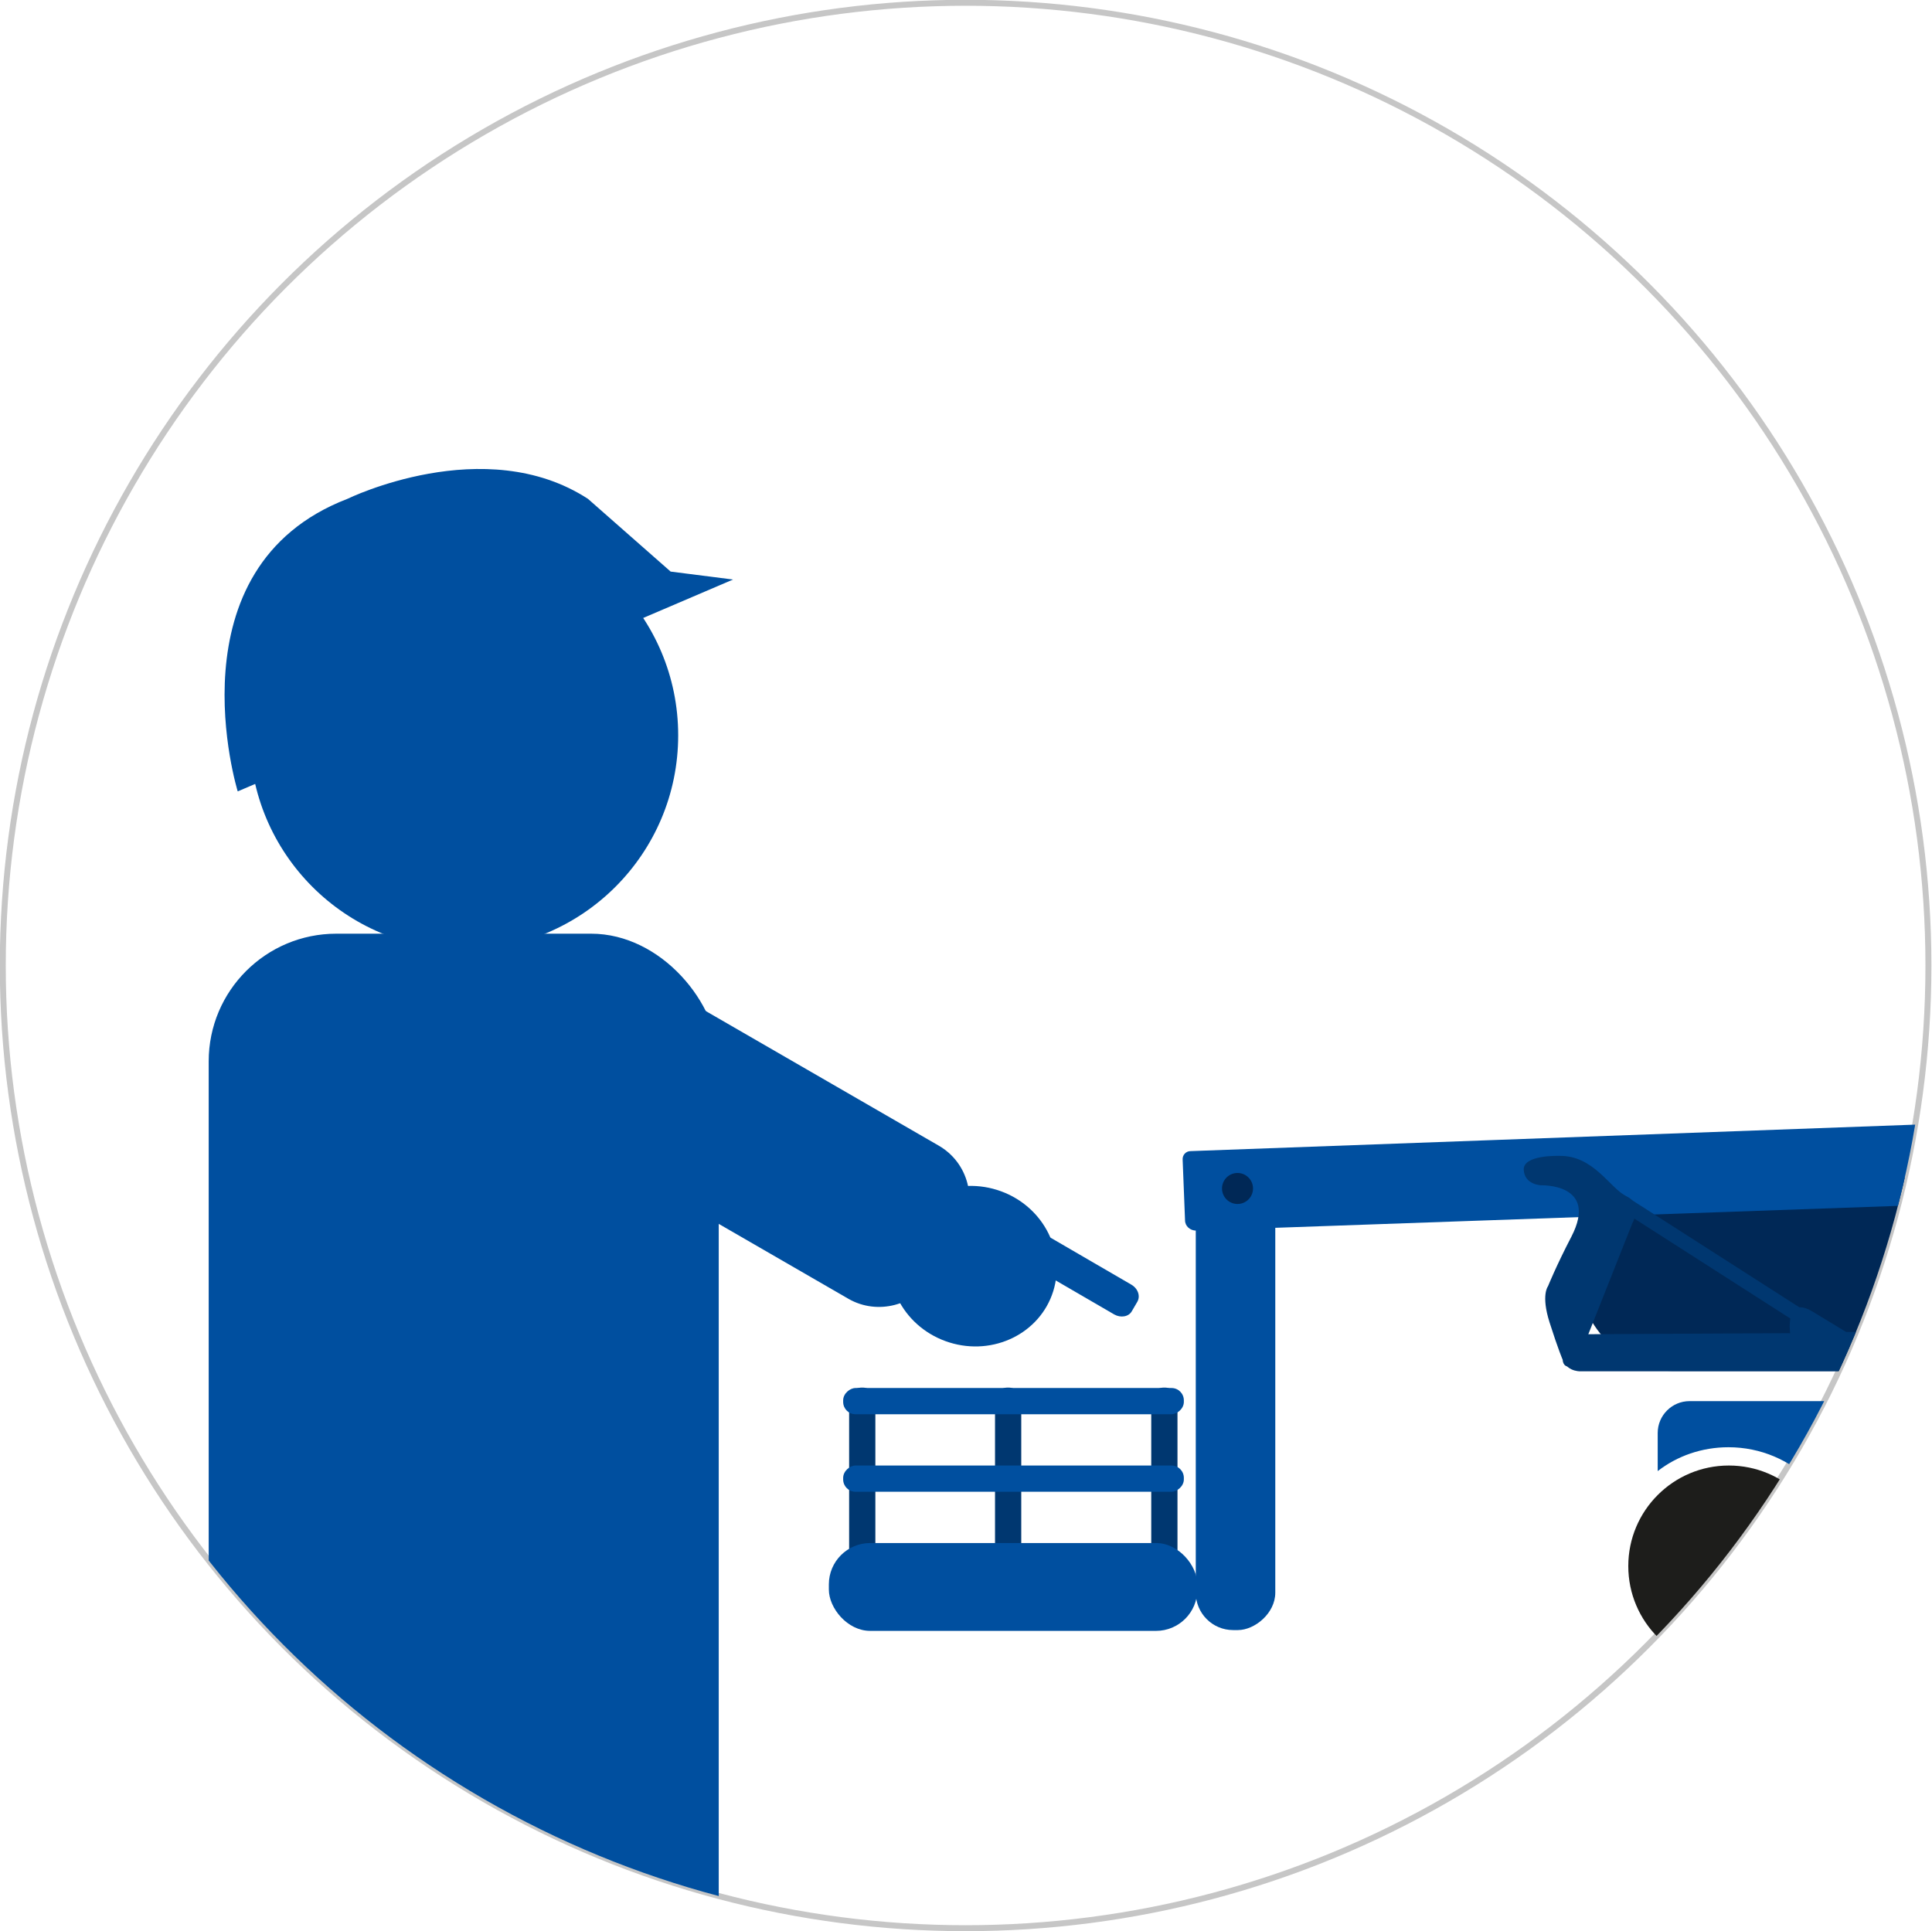
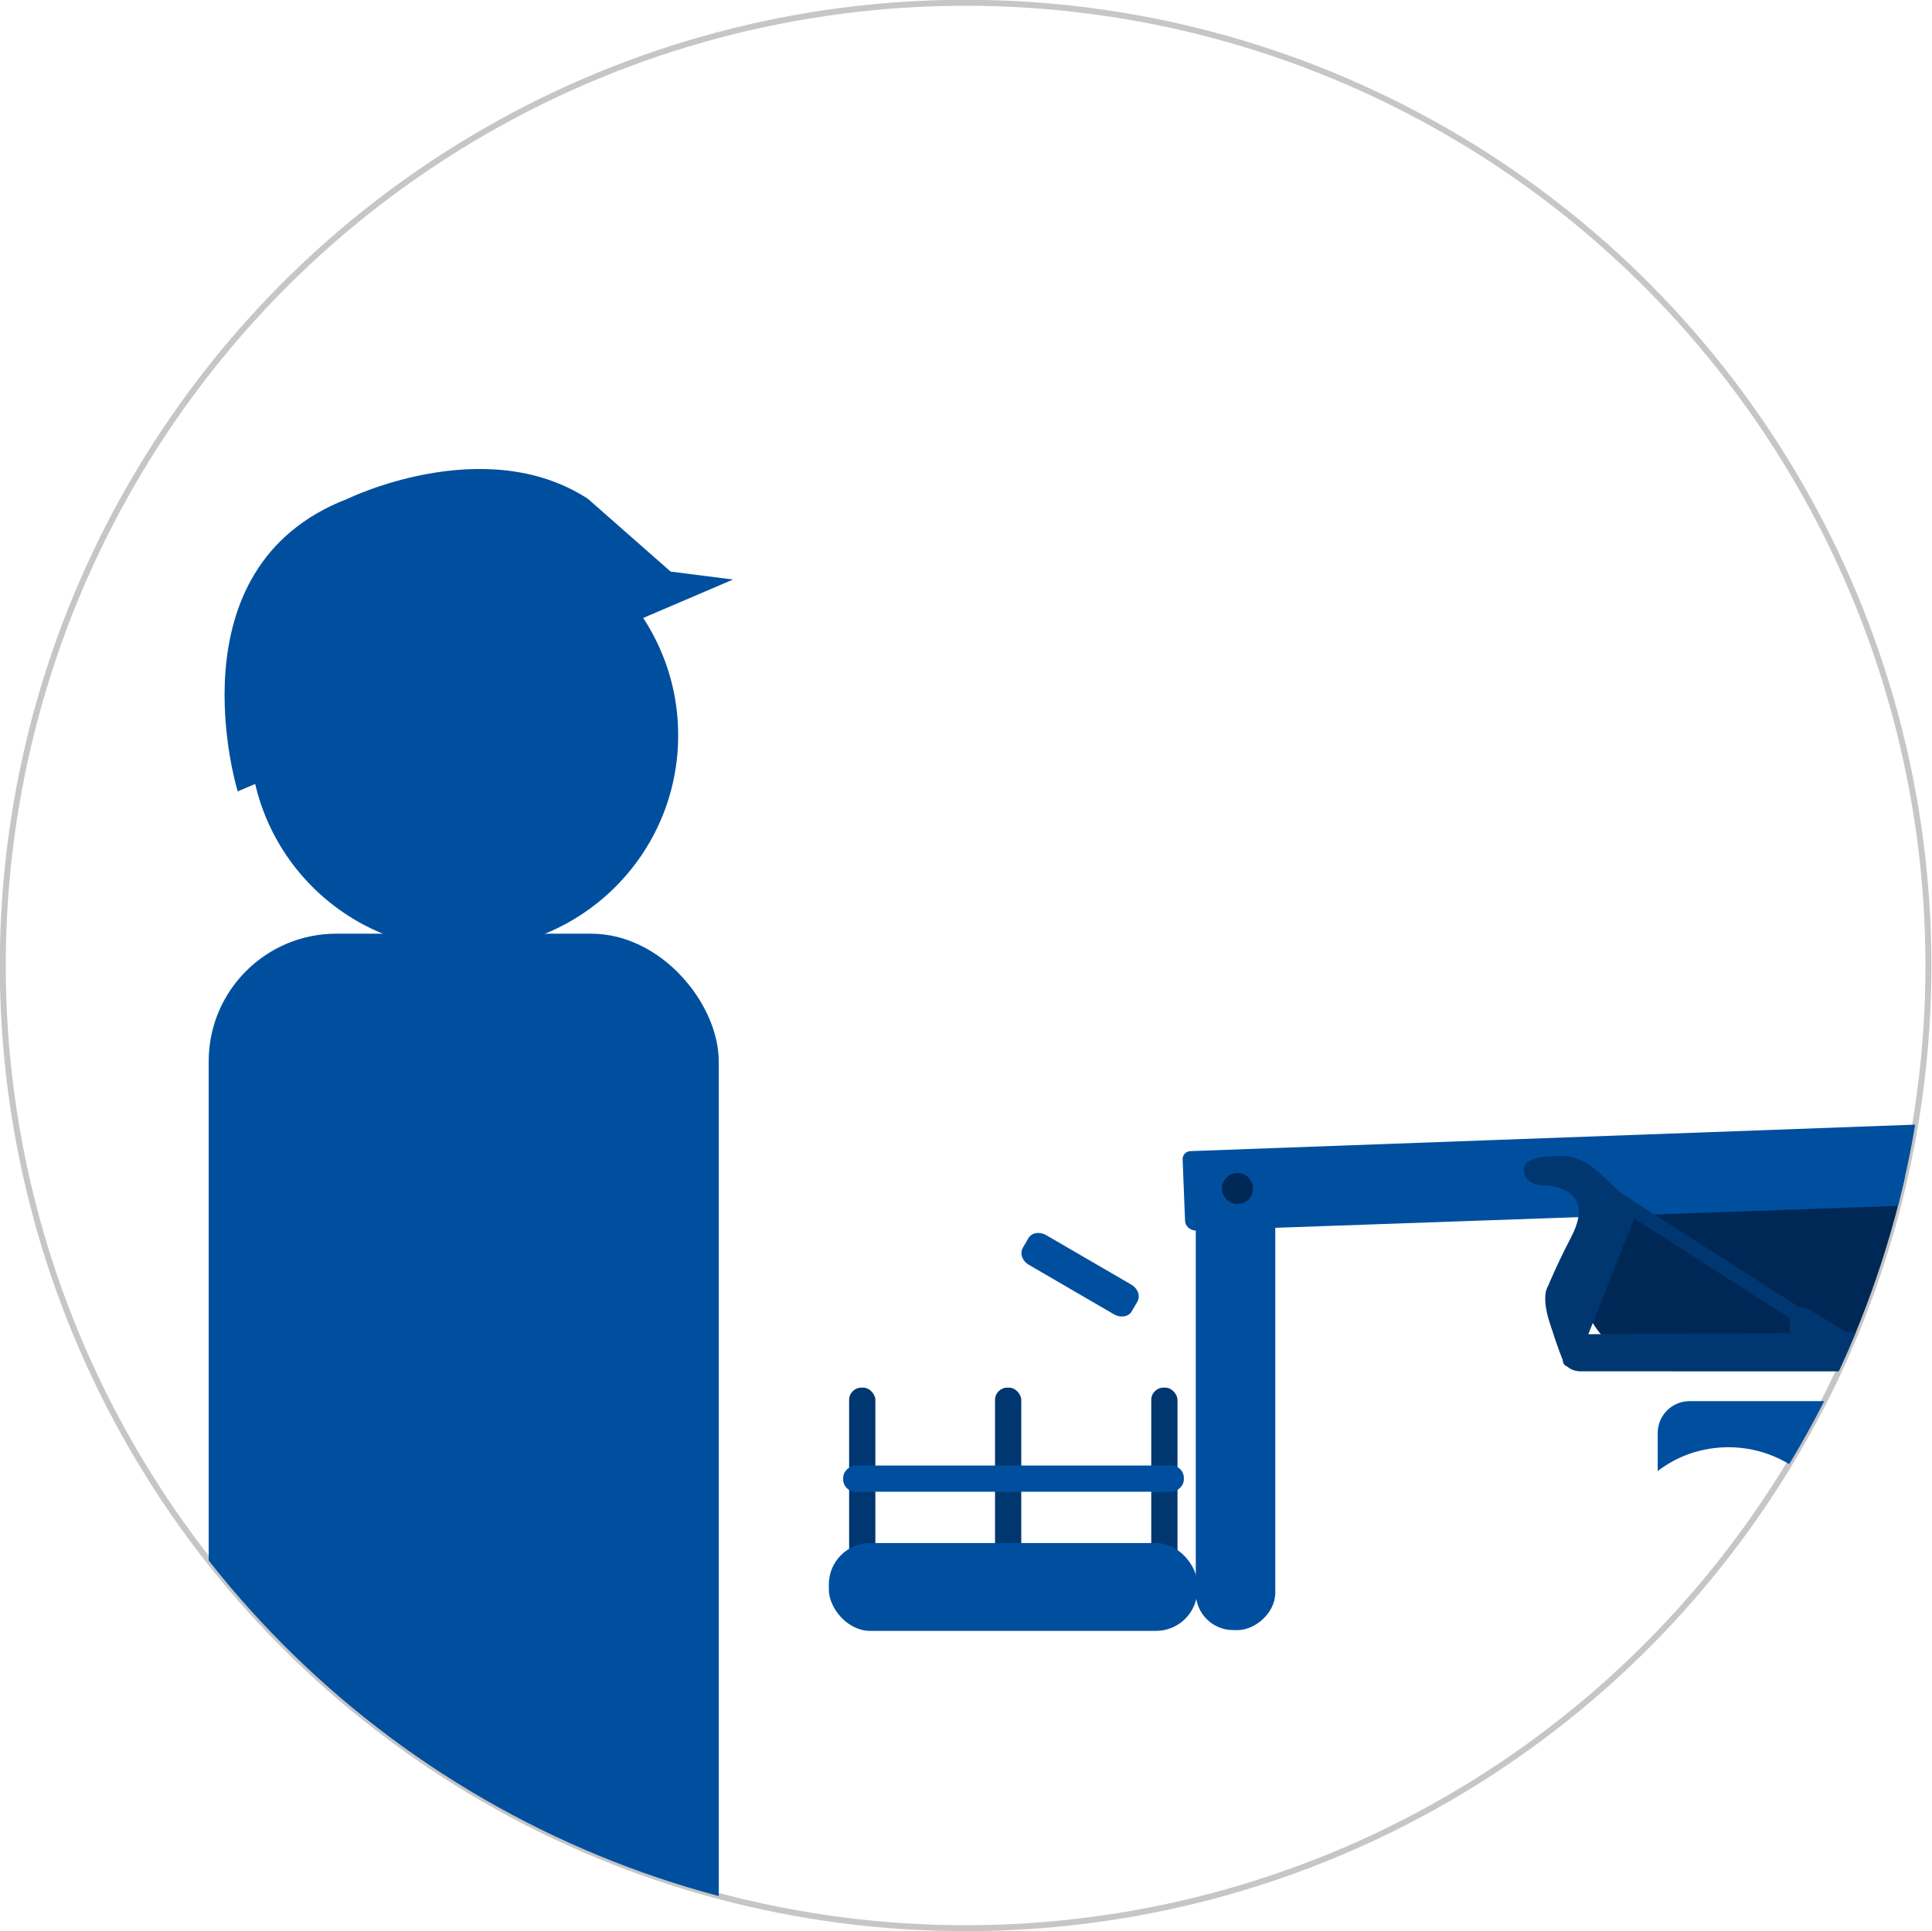
<svg xmlns="http://www.w3.org/2000/svg" id="Ebene_2" data-name="Ebene 2" viewBox="0 0 48.6 48.59">
  <defs>
    <style>
      .cls-1 {
        fill: #003770;
      }

      .cls-2 {
        fill: #002856;
      }

      .cls-3 {
        clip-path: url(#clippath-1);
      }

      .cls-4 {
        fill: #004f9f;
      }

      .cls-5 {
        stroke: #c6c6c6;
        stroke-miterlimit: 10;
        stroke-width: .15px;
      }

      .cls-5, .cls-6 {
        fill: none;
      }

      .cls-7 {
        fill: #1d1d1b;
      }
    </style>
    <clipPath id="clippath-1">
      <circle class="cls-6" cx="24.29" cy="24.29" r="24.22" />
    </clipPath>
  </defs>
  <g id="Ebene_1-2" data-name="Ebene 1">
    <circle class="cls-5" cx="24.29" cy="24.29" r="24.22" />
    <g class="cls-3">
      <g>
        <g>
          <circle class="cls-4" cx="11.67" cy="18.5" r="5.39" />
          <rect class="cls-4" x="5.25" y="23.49" width="12.83" height="30.19" rx="3.21" ry="3.21" />
          <g>
-             <ellipse class="cls-4" cx="24.48" cy="31.86" rx="2.01" ry="2.11" transform="translate(-13.23 45.72) rotate(-72.65)" />
-             <path class="cls-4" d="m13.86,26.54l.72-1.19c.43-.71,1.37-.95,2.09-.54l6.94,4.01c.75.43,1,1.39.55,2.13l-.72,1.19c-.43.71-1.37.95-2.09.54l-6.94-4.01c-.75-.43-1-1.39-.55-2.13Z" />
            <path class="cls-4" d="m28.61,32.75l-.14.24c-.08.14-.28.17-.44.08l-2.15-1.25c-.17-.1-.23-.29-.15-.43l.14-.24c.08-.14.28-.17.44-.08l2.15,1.25c.17.1.23.29.15.43Z" />
          </g>
          <path class="cls-4" d="m5.98,19.91s-1.74-5.63,2.76-7.36c0,0,3.45-1.69,6.05,0l2.08,1.83,1.57.2-12.46,5.33Z" />
        </g>
        <g>
          <rect class="cls-2" x="39.7" y="29.51" width="9.84" height="4.99" rx="2.34" ry="2.34" transform="translate(89.25 64) rotate(180)" />
          <path class="cls-4" d="m30.08,30.96l29.52-1.04c.14,0,.23-.16.15-.28l-1.02-1.55c-.07-.11-.2-.17-.33-.17l-28.45,1.04c-.12,0-.21.1-.2.22l.06,1.52c0,.15.13.26.28.26Z" />
          <rect class="cls-4" x="25.47" y="34.4" width="11.22" height="2" rx=".94" ry=".94" transform="translate(-4.32 66.48) rotate(-90)" />
          <circle class="cls-2" cx="31.13" cy="29.9" r=".39" />
          <path class="cls-1" d="m39.21,29.08s-.9-.03-.88.35.44.39.44.39c0,0,1.45-.05.76,1.29-.38.73-.59,1.25-.59,1.25,0,0-.18.22.04.91s.33.94.33.94c0,0,0,.19.18.17s.21-.17.21-.17l1.36-3.43s.28-.48-.14-.68-.83-1.04-1.7-1.02Z" />
          <path class="cls-1" d="m45.03,33.53s-.13-.96.57-.53c.56.34.84.51.84.51h1.45v.54s-.06.45-.45.45h-7.69s-.45.01-.45-.45v-.48l5.74-.03Z" />
          <rect class="cls-1" x="40.16" y="31.45" width="5.59" height=".36" rx=".17" ry=".17" transform="translate(62.07 81.43) rotate(-147.36)" />
          <rect class="cls-1" x="21.35" y="34.92" width=".66" height="4.55" rx=".31" ry=".31" transform="translate(43.37 74.38) rotate(180)" />
          <rect class="cls-1" x="25.02" y="34.92" width=".66" height="4.55" rx=".31" ry=".31" transform="translate(50.71 74.38) rotate(180)" />
          <rect class="cls-1" x="28.97" y="34.92" width=".66" height="4.55" rx=".31" ry=".31" transform="translate(58.59 74.38) rotate(-180)" />
-           <rect class="cls-4" x="25.17" y="30.97" width=".66" height="8.57" rx=".31" ry=".31" transform="translate(60.75 9.75) rotate(90)" />
          <rect class="cls-4" x="25.17" y="32.92" width=".66" height="8.57" rx=".31" ry=".31" transform="translate(62.7 11.7) rotate(90)" />
          <path class="cls-4" d="m59.1,36.41c-1.63,0-2.95,1.32-2.95,2.95,0,.03,0,.07,0,.1h-9.72s0-.07,0-.1c0-1.63-1.32-2.95-2.95-2.95-.67,0-1.29.22-1.78.6v-.96c0-.44.36-.8.8-.8h17.54c.44,0,.8.36.8.8v.94c-.49-.36-1.09-.57-1.74-.57Z" />
-           <circle class="cls-7" cx="43.49" cy="39.4" r="2.53" />
          <circle class="cls-1" cx="39.06" cy="29.47" r=".26" />
          <path class="cls-1" d="m59.04,29.64s.77.14.75.93-.37,4.82-.37,4.82l-11.8.11.43-4.39s-.04-.83,1.88-.9,9.12-.57,9.12-.57Z" />
-           <path class="cls-2" d="m49.79,34.19c.89,0,1.98-.05,3.18-.11.79-.04,1.47-.07,1.85-.07,1.5.02,1.81-.11,2.55-1.07.68-.9,2.29-.71,2.3-.7v-.19c-.06,0-1.7-.21-2.45.78-.7.92-.95,1.02-2.39,1-.39,0-1.07.03-1.86.07-1.07.05-2.4.12-3.45.1-1.63-.02-1.71-.19-1.74-.23l-.02.2c0,.13.7.22,2.03.22Z" />
          <path class="cls-2" d="m49.8,33.43c.41,0,.75-.01.9-.02.05,0,.09-.05.09-.1,0-.05-.05-.09-.1-.09-1.31.05-2.75.01-2.84-.17,0-.05,0,0,0,0,0,0-.02.2-.02.2h0c.13.16,1.16.18,1.97.18Z" />
-           <path class="cls-2" d="m47.91,32.33c-.04-.05,0,0,0,0l.02-.19h0c.14.18,1.76.2,3.26.15.05,0,.09.04.1.09,0,.05-.04.09-.09.1-.19,0-.66.02-1.2.02-.92,0-1.99-.03-2.09-.17Zm-.05-.21h0s0,0,0,0Z" />
+           <path class="cls-2" d="m47.91,32.33l.02-.19h0c.14.18,1.76.2,3.26.15.05,0,.09.04.1.09,0,.05-.04.09-.09.1-.19,0-.66.02-1.2.02-.92,0-1.99-.03-2.09-.17Zm-.05-.21h0s0,0,0,0Z" />
          <circle class="cls-1" cx="45.48" cy="33.39" r=".16" />
          <circle class="cls-1" cx="40.8" cy="30.38" r=".16" />
          <circle class="cls-1" cx="39.46" cy="33.71" r=".16" />
          <circle class="cls-1" cx="39.22" cy="32.75" r=".16" />
          <rect class="cls-4" x="20.86" y="38.82" width="9.27" height="2.21" rx="1.04" ry="1.04" transform="translate(50.98 79.85) rotate(180)" />
        </g>
      </g>
    </g>
  </g>
</svg>